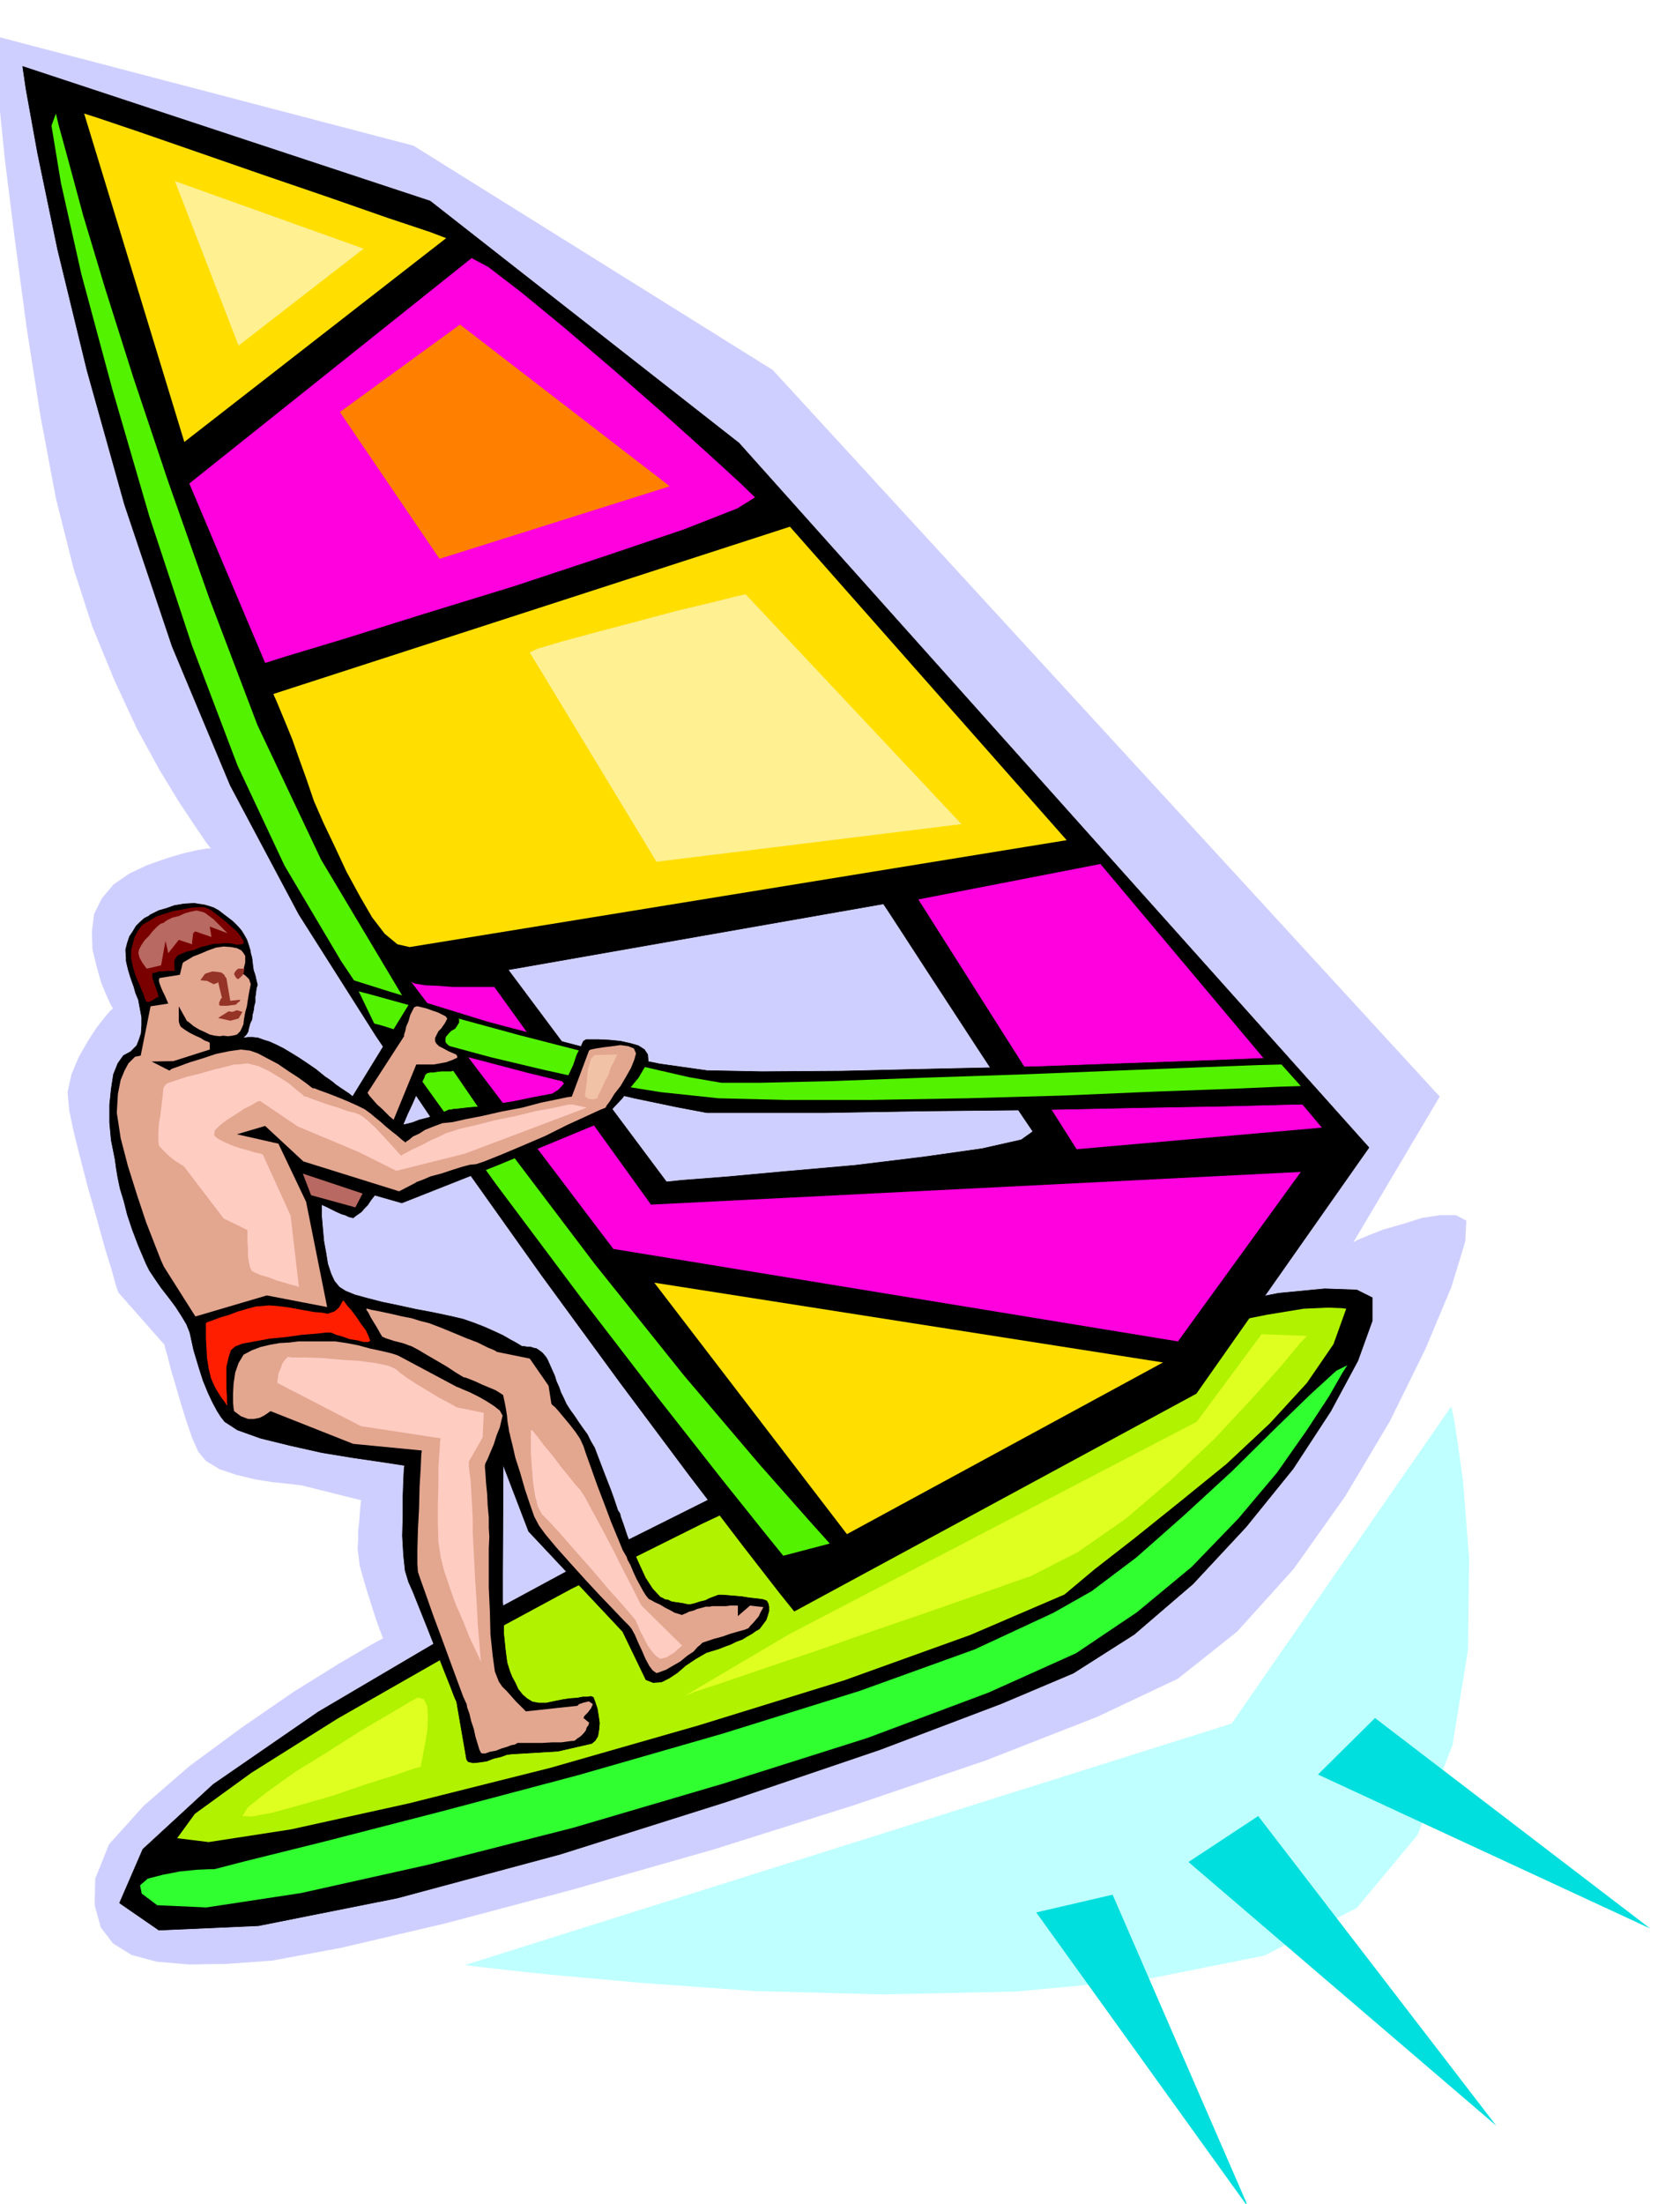
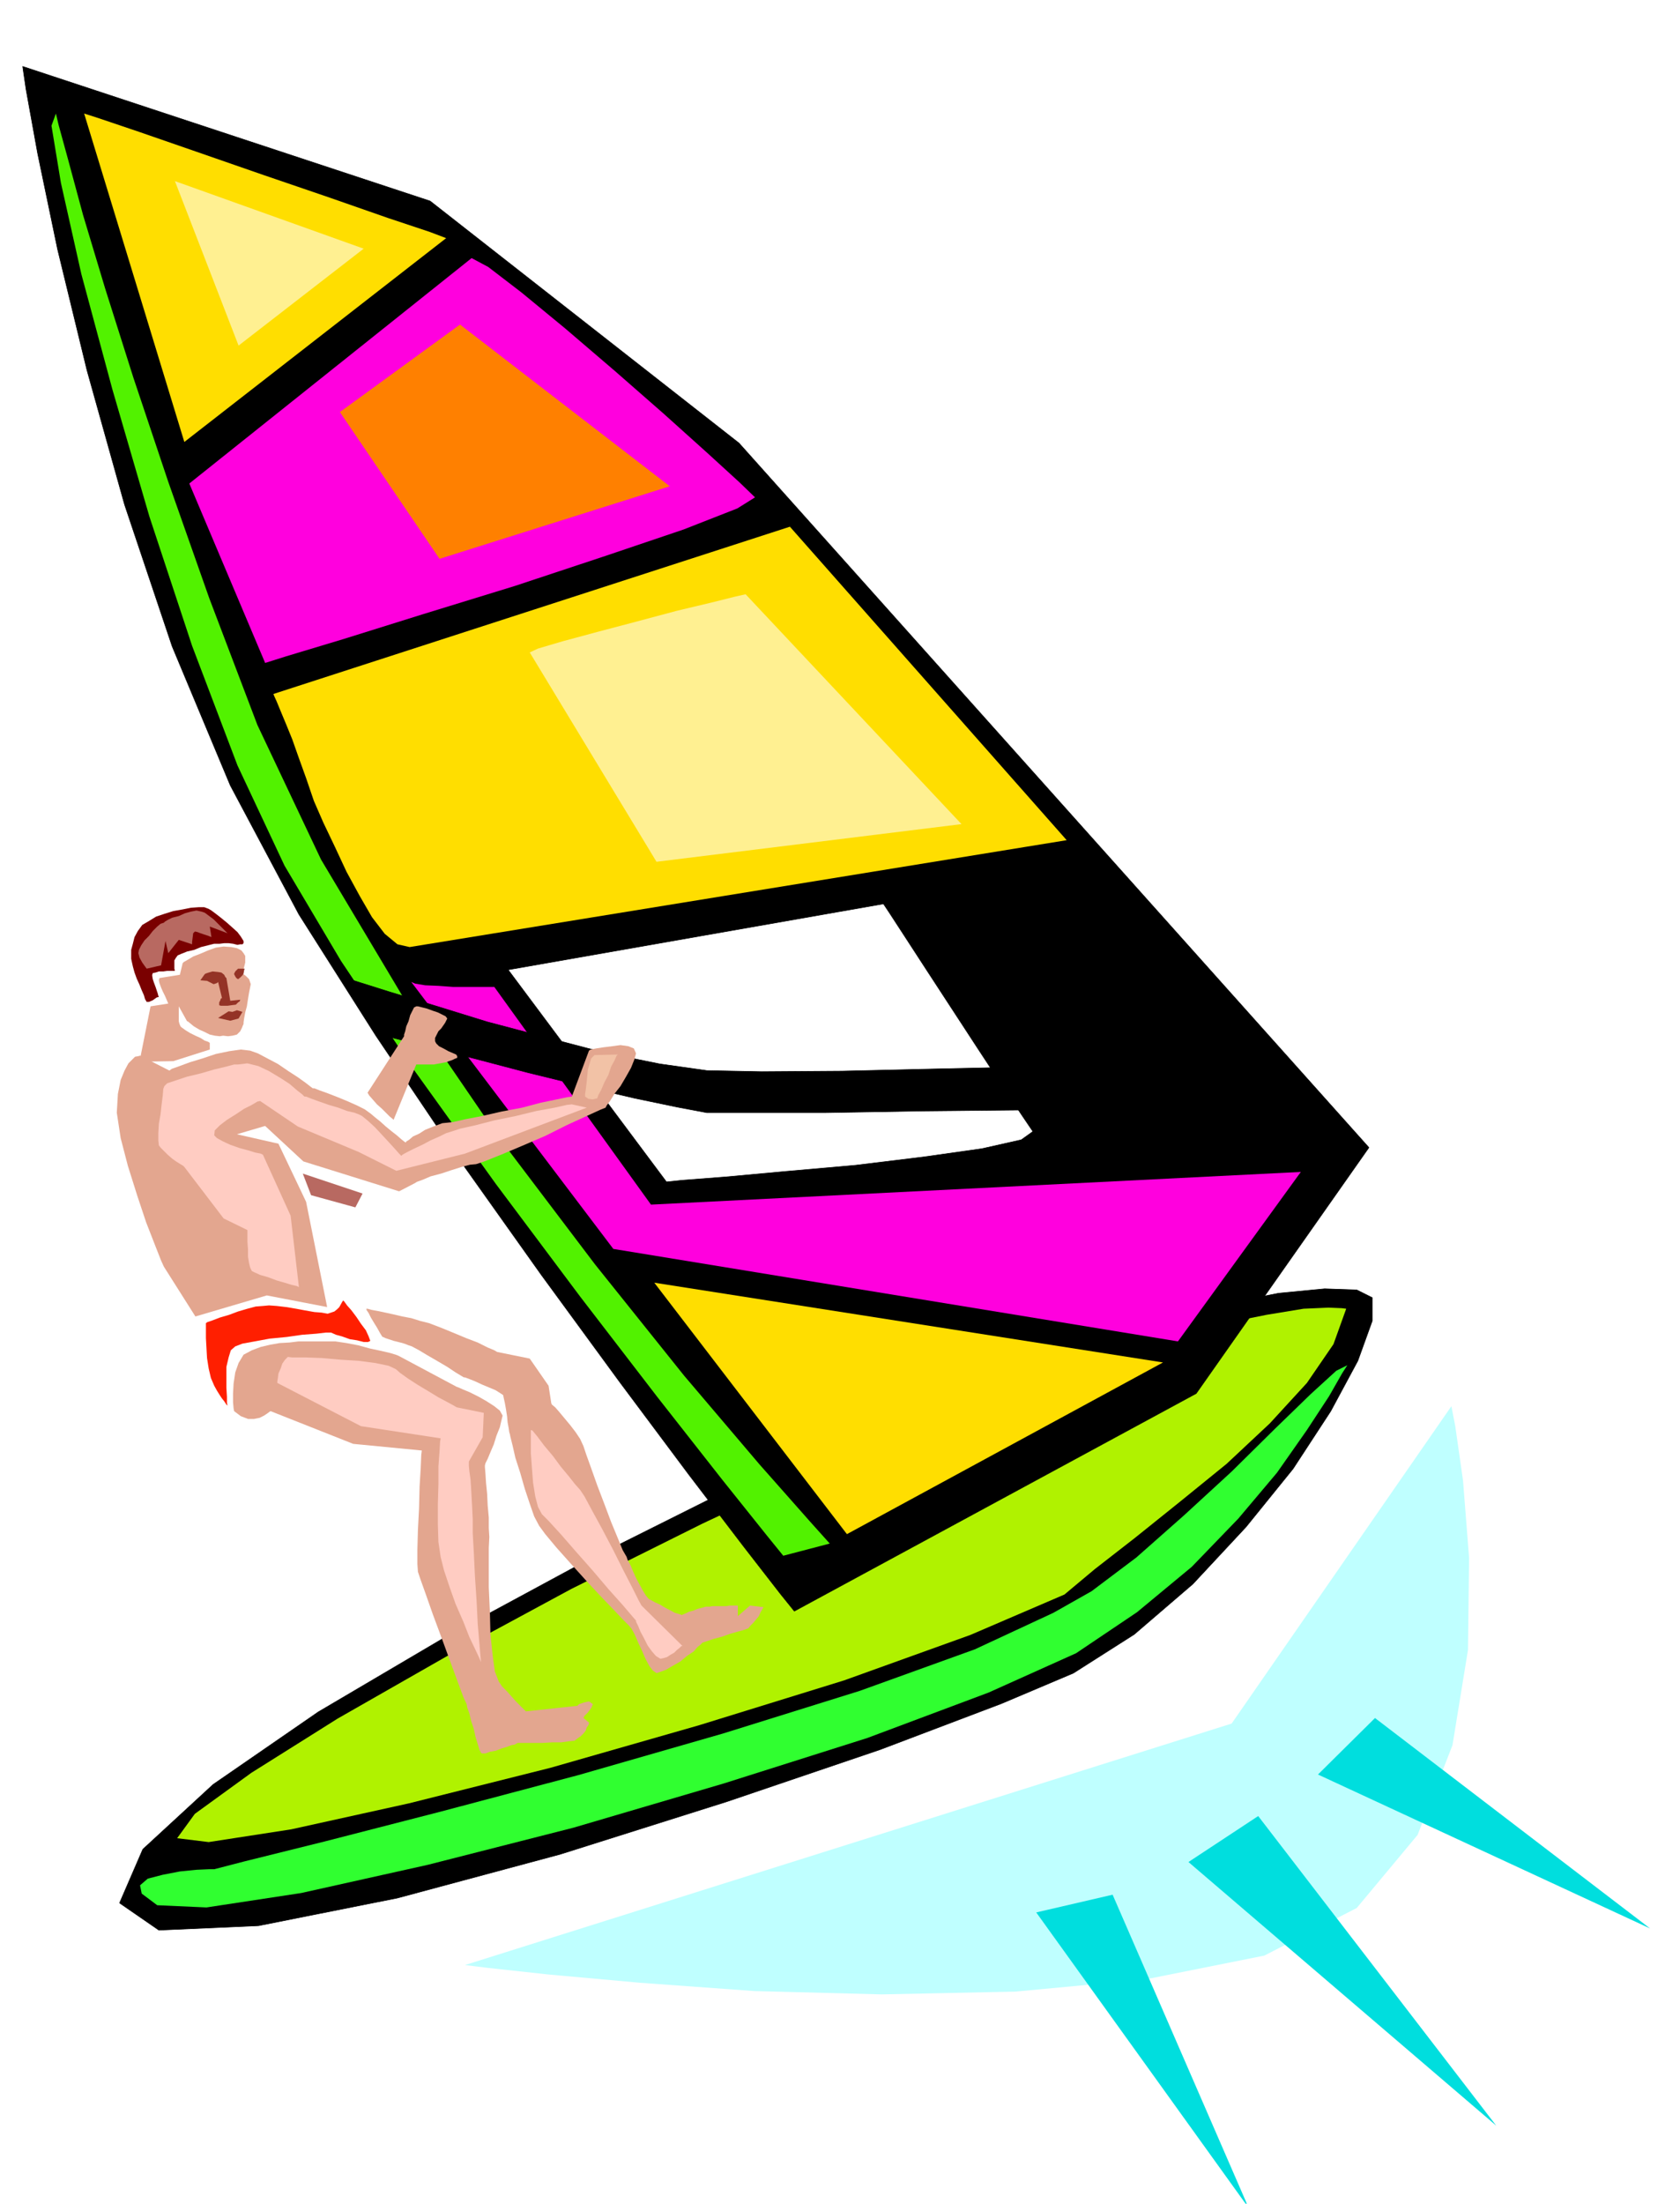
<svg xmlns="http://www.w3.org/2000/svg" width="490.455" height="643.01" fill-rule="evenodd" stroke-linecap="round" preserveAspectRatio="none" viewBox="0 0 3035 3979">
  <style>.pen0{stroke:#000;stroke-width:1;stroke-linejoin:round}.pen1{stroke:none}.brush2{fill:#000}.brush5{fill:#52f200}.brush6{fill:#ffde00}.brush7{fill:#ff00de}.brush8{fill:#e3a68f}.brush9{fill:#b86961}.brush13{fill:#ffccc2}.brush15{fill:#fff091}</style>
-   <path d="m-13 64 2 28 8 80L9 290l18 144 21 157 25 160 28 149 32 127 34 105 40 97 40 86 41 75 36 59 30 45 19 28 8 10h-7l-18 3-26 6-30 9-34 12-32 15-29 20-21 25-14 28-4 32 1 32 8 33 8 28 10 24 7 15 4 7-5 4-10 12-15 19-16 25-16 28-13 31-7 32 3 33 8 38 12 48 14 54 16 56 14 51 13 42 8 29 4 11 83 94 1 5 5 17 6 24 9 30 9 31 10 32 10 29 11 25 14 17 25 15 30 10 33 8 31 5 28 3 18 2 8 1 108 27-1 2-1 9-1 12-1 15-2 17v17l-1 16 2 15 2 16 6 21 7 24 8 25 7 22 7 20 5 13 2 5-22 12-58 34-82 51-93 64-95 70-83 72-62 69-25 62-1 48 11 40 22 29 34 21 45 12 58 5 69-1 82-6 124-23 188-44 230-61 253-72 254-80 239-81 202-79 146-69 107-85 102-113 93-131 81-136 64-130 47-112 25-82 2-38-19-10h-28l-33 5-35 11-35 10-28 11-19 8-7 4 156-263L1396 668 747 263-13 64z" class="pen1" style="fill:#cfcfff" />
  <path d="m2479 2343-28-14-58-2-83 8-102 20-120 28-129 38-136 46-137 55-170 75-218 102-244 122-248 134-231 136-190 131-127 117-42 97 71 49 180-8 251-50 294-79 301-95 277-94 219-83 130-55 110-70 106-91 96-103 85-105 68-104 49-91 26-72v-42z" class="pen0 brush2" />
  <path d="m2434 2465-9 14-24 42-40 61-54 77-70 83-84 87-99 82-110 74-158 71-219 82-259 82-272 80-263 67-229 51-171 26-89-4-28-21-3-15 14-12 27-7 31-6 30-3 22-1h10l54-14 145-36 210-54 249-66 261-75 247-77 208-75 142-66 69-39 81-61 86-76 86-79 78-77 65-63 46-42 20-10z" class="pen1" style="fill:#30ff30" />
  <path d="m2432 2363-8-1-24-1-45 2-67 11-95 19-122 34-155 50-189 71-222 92-236 111-237 118-224 121-198 113-156 98-102 74-32 44 57 7 149-23 213-47 255-64 269-77 262-81 228-82 170-73 55-46 72-56 81-65 85-69 78-73 67-73 48-70 23-64z" class="pen1" style="fill:#b0f200" />
  <path d="m1435 2909-25-31-66-85-100-131-124-166-142-194-150-211-149-221-139-219-124-233-105-251-86-256-68-243-53-218-36-173-21-116-6-41 736 243 558 437 1138 1272-312 444-726 393zM918 1751l286 383 29-3 78-6 109-10 125-11 123-15 106-15 71-16 21-15-21-31-34-51-44-67-47-72-47-72-39-60-28-43-10-15-678 119z" class="pen0 brush2" />
  <path d="m101 205-8 22 17 103 37 165 56 208 67 230 77 233 82 216 85 181 102 172 132 197 148 206 152 203 140 182 117 149 80 100 30 37 84-22-35-39-92-104-136-160-161-201-175-231-169-247-151-253-115-243-87-229-74-210-63-188-51-161-40-133-27-100-17-62-5-21z" class="pen1 brush5" />
  <path d="m152 205 181 593 473-368-29-11-75-25-106-37-120-41-121-42-104-36-74-25-25-8z" class="pen1 brush6" />
  <path d="m342 873 137 324 38-12 103-31 144-45 166-51 163-54 142-48 97-38 32-20-28-27-58-53-79-71-88-77-90-77-79-65-60-46-30-16-510 407z" class="pen1 brush7" />
  <path d="m494 1253 933-302 500 566-1187 193-22-5-23-19-23-30-22-38-24-44-21-45-21-44-17-39-14-41-13-36-12-34-11-27-10-24-7-17-5-11-1-3zm688 1063 919 144-571 310-348-454z" class="pen1 brush6" />
  <path d="m743 1773 365 482 1020 167 222-306-1174 59-283-393h-74l-27-2-24-1-18-3-7-3z" class="pen1 brush7" />
-   <path d="m1659 1624 286 451 443-39-400-476-329 64z" class="pen1 brush7" />
  <path d="m631 1768 19 6 54 17 79 24 97 30 106 28 107 28 99 20 85 12 99 2 145-1 170-4 179-4 168-6 143-5 99-4 37-1 62 84h-44l-115 3-165 3-192 4-197 2-177 3h-212l-53-10-77-16-94-22-98-24-95-25-79-20-55-14-20-5-75-105z" class="pen0 brush2" />
-   <path d="m648 1790 28 58 15 4 44 14 67 20 85 23 97 23 104 23 106 17 104 11 121 3h155l173-3 176-5 163-7 136-5 93-4 35-1-35-39-40 1-105 4-151 6-174 7-180 6-163 6-128 3h-71l-58-10-87-20-107-27-113-29-110-30-92-25-65-18-23-6z" class="pen1 brush5" />
-   <path d="m269 1654 2-2 6-3 10-5 14-4 14-5 18-3 18-1 19 3 7 2 9 3 9 5 9 7 8 6 9 7 8 8 7 8 5 8 5 9 3 9 3 10 1 6 2 7 1 8 1 9 1 6 3 9 2 9 2 8-2 7-1 8-1 7v9l-2 7-1 8-2 8-1 9-3 6-2 7-1 4-1 5-3 5-5 5-6 1-1 1 2-1h6l7-1h9l9 1 11 4 10 3 13 6 12 6 15 9 13 8 15 10 16 11 16 13 6 4 7 5 6 5 7 5 6 4 6 4 6 4 6 5 105-171h2l8 2 10 2 14 3 13 3 14 5 12 6 10 6 4 5v5l-3 5-4 6-7 4-5 5-5 6-1 6 1 5 5 5 6 4 9 5 7 2 8 3 5 2 2 1-3 4-5 10-5 5-5 5-7 3-7 2h-18l-8 1-6 1h-6l-4 1-3 1v1l-2 1-2 6-4 8-4 12-7 13-7 16-8 17-8 19 5-1 12-3 13-5 16-4 14-6 14-4 9-4h4l3-1 11-1 17-2 23-2 26-4 32-5 34-7 37-7 11-7 11-12 8-16 8-17 6-18 7-14 5-11 5-3h21l21 1 20 2 18 4 14 4 11 7 6 9 1 12-8 13-10 17-15 18-14 19-16 17-12 14-9 9-3 4-186 77-172 68-49-14-7 9-6 9-6 6-5 6-10 7-5 4-4-1-4-1-6-3-7-2-9-4-8-4-10-5-9-4v21l2 23 2 22 4 22 3 19 6 18 6 13 9 11 11 7 17 7 22 6 27 7 29 6 32 7 32 6 33 7 21 5 20 7 18 7 18 8 15 7 14 8 11 6 10 6h3l6 1h6l6 2 5 1 6 4 5 4 6 7 3 5 4 9 4 9 5 11 3 10 5 11 3 9 5 10 5 11 7 11 8 11 8 12 7 10 8 11 6 12 7 12 8 21 8 21 7 18 7 18 5 14 4 12 3 9 4 6 1 5 5 14 7 21 10 25 11 25 12 26 13 20 14 15 3 1 5 3 6 1 6 3 6 1 7 1 7 1 9 2h6l8-2 9-3 9-2 8-4 8-3 8-3h8l12 1 12 1 11 1 12 2 9 1 9 1 7 1 6 2 2 2 2 4 1 5v8l-2 7-3 9-6 8-6 8-7 4-7 5-9 5-8 5-11 4-10 5-11 4-10 4-23 7-19 11-18 12-15 13-15 10-14 7-15 1-13-5-42-87-170-181-46-120-1 201v46l2 29v29l3 29 3 23 5 16 4 10 6 11 5 11 8 10 8 7 10 6 11 2h14l14-3 15-3 13-2 14-1 10-2h9l6-1 4 2 3 8 4 12 2 12 2 14-1 12-2 12-5 8-6 5-61 14-83 5-9 1-11 4-13 3-13 5-14 2-10 1-9-2-3-4-18-104-4-9-8-21-12-30-14-36-15-38-14-35-12-30-8-18-6-20-3-28-2-35 1-36v-35l1-29 1-20 1-7-13-2-33-5-48-7-55-9-58-13-53-13-42-15-23-15-7-9-7-11-8-15-8-17-9-22-8-25-9-30-7-32-6-15-9-15-11-17-12-16-14-18-11-16-10-15-6-12-14-33-11-29-9-27-6-24-7-23-4-19-3-18-2-15-7-35-3-32v-32l3-29 4-26 8-20 10-14 13-7 5-5 6-6 4-10 4-12 1-15v-14l-3-16-3-16-5-12-3-11-4-11-3-9-3-10-2-8-2-9v-6l-1-14 3-12 4-12 6-9 6-10 7-7 8-7 8-4z" class="pen0 brush2" />
  <path d="m306 1933 4-3 14-5 19-7 23-7 24-8 24-5 21-3 17 2 14 5 17 9 19 10 19 13 17 11 14 10 9 7 4 3h3l10 4 14 5 18 7 17 7 18 8 14 7 11 8 7 6 10 8 10 9 11 9 9 7 8 7 5 4 3 2 1-2 5-3 7-6 11-5 11-7 15-6 16-6 19-2 22-5 31-6 35-8 37-7 34-9 29-6 19-4 8-1 31-83 3-2 10-2 13-2 16-2 15-2 14 2 10 4 4 9-3 11-6 15-9 16-10 17-11 14-8 13-6 8-2 4-10 4-24 11-35 16-40 20-42 18-38 16-30 12-15 5-11 1-15 4-19 6-18 6-19 5-14 6-11 4-3 2-29 15-173-54-69-64-51 15 75 17 50 105 38 190-109-21-129 38-57-90-5-11-11-28-16-41-16-48-17-54-13-50-7-46 2-34 5-25 7-17 7-13 7-7 5-5 6-1 3-1 2 1 51 26z" class="pen1 brush8" />
  <path d="m664 1973 66-102v-3l2-6 2-9 4-9 3-11 4-8 3-6 4-2h3l8 2 8 2 11 4 9 3 8 4 6 3 3 4-4 8-7 10-5 5-3 6-3 6v6l2 4 5 5 8 4 9 5 7 3 7 3 2 3v3l-5 2-4 2-6 2-5 2-6 1-5 1-6 1-5 1h-32l-41 100-2-2-5-4-7-7-7-7-9-8-7-8-7-8-3-5z" class="pen1 brush8" />
  <path d="m547 2119 108 36-13 25-80-22-15-39z" class="pen1 brush9" />
  <path d="m330 1739 2-2 7-4 10-6 13-5 14-6 14-5 14-2 14 1 10 2 8 4 4 5 3 5v12l-5 20 2 1 5 4 5 5 3 9-1 5-2 10-2 12-2 13-3 11-2 11-1 7v3l-1 2-2 5-3 6-6 6-8 2-8 1-9-1-6 1-9-1-9-2-10-5-9-4-10-6-6-5-5-4h-1l-15-27v27l1 4 2 5 2 2 7 5 8 5 10 5 9 4 8 5 6 2 3 2v12l-66 21-61 1 20-100 32-5-3-7-3-7-4-8-3-7-3-8-1-5 1-4 6-1 31-5 5-21zm93 809-1-5-1-11v-16l1-18 3-20 6-17 9-15 15-8 16-6 17-4 17-3 18-1 16-2h67l20 3 21 4 22 6 19 4 17 4 10 3 5 2 105 56 3 1 9 4 12 5 16 8 14 8 14 9 10 8 5 9-2 8-3 13-6 15-5 16-6 14-5 12-4 8-1 4v3l1 12 1 16 2 20 1 21 2 22v19l1 16-1 20v71l2 44 1 41 4 38 4 29 7 18 6 9 9 9 8 9 8 9 6 6 6 6 4 4 2 2 93-10 3-3 9-3 9-2 7 5-3 7-6 8-6 6-2 4 11 9h-1l-1 4-3 4-2 6-4 5-5 5-6 4-5 4-10 1-14 2h-17l-17 1h-45l-5 3-6 1-8 3-10 3-10 4-11 2-8 3h-6l-2-1-3-6-3-10-4-13-3-14-5-15-3-13-4-11-1-6-6-13-10-27-14-38-15-41-16-43-13-37-10-28-4-12-1-14v-26l1-36 2-38 1-40 2-33 1-24 1-8-124-12-149-59-2 1-4 3-6 4-8 4-10 2h-11l-13-5-12-9z" class="pen1 brush8" />
  <path d="M662 2363h2l7 2 11 2 14 3 14 3 17 4 16 3 16 5 16 4 21 8 22 9 24 10 21 8 18 9 12 5 5 3 59 12 34 49 5 32 1 2 6 5 7 8 10 12 10 12 10 13 8 12 6 13 5 15 9 25 11 31 13 34 12 32 12 29 9 22 7 12 2 6 5 9 5 12 6 13 6 11 6 11 5 8 5 6 4 2 7 4 9 4 10 6 8 4 9 5 7 2 6 2 2-1 5-2 6-3 8-2 7-3 8-2 7-2h7l5-1h25l7-1h14v19l22-19 26 3h-2l-2 4-3 5-3 7-5 6-5 6-5 5-4 5-8 3-11 3-14 4-14 5-15 4-12 4-9 3-4 4-5 4-7 8-12 8-12 10-14 8-12 7-11 4-6 2-7-5-6-8-7-13-6-14-7-15-6-14-6-11-4-5-10-10-18-19-25-26-26-28-28-31-25-28-20-24-11-15-9-17-8-23-9-27-8-28-9-28-5-22-4-16-1-5-1-3-1-7-2-11-1-11-2-13-2-11-2-9-1-5-6-4-8-5-12-5-12-5-13-6-10-4-8-3h-2l-5-3-10-6-15-10-17-10-19-11-15-9-13-7-6-2-5-2-6-2-8-2-8-2-9-3-6-2-4-2h-1l-2-3-3-5-5-9-5-8-6-10-4-8-4-6v-2z" class="pen1 brush8" />
  <path d="M372 2389v27l1 18 1 18 3 19 4 17 6 14 5 9 5 8 4 6 4 5 4 6 2 2-1-5v-11l-1-16v-38l4-17 4-13 8-7 13-5 22-4 27-5 31-3 28-4 26-2 17-2h9l9 4 11 3 14 5 13 2 12 3h8l4-2-3-8-5-11-9-12-8-12-9-12-8-9-5-7-2-2-2 3-5 9-4 4-5 4-6 2-6 2-11-2-13-1-17-3-16-3-18-3-17-2-14-1-11 1-13 1-15 4-17 5-16 6-17 5-13 5-9 3-3 2z" class="pen1" style="fill:#ff1f00" />
  <path d="m369 1760 2-2 6-2 7-2 10 1 6 1 5 4 2 4 2 2 7 41 19-2h-1l-1 3-3 2-4 4-8 1-7 1h-12l-3-1v-5l2-4 1-3 2-1-7-29-2 2-6 2-8-4-4-2-12-1 7-10zm25 78 19-12 7 1 8-3 10 3-7 12-15 4-22-5zm29-80 2-4 5-5h12l-1 3-1 6-2 3-2 2-2 2-4 3-3-2-2-3-2-4v-1z" class="pen1" style="fill:#943326" />
  <path d="m238 1736-1-5v-16l3-11 3-12 6-11 8-11 12-7 13-8 15-5 16-5 17-3 15-3 14-1h10l8 3 5 3 8 6 9 7 11 9 9 8 10 9 6 8 5 8v4l-2 2h-4l-5 1-8-2-8-1h-8l-8 1h-10l-12 3-12 3-12 5-13 3-10 4-7 3-3 4-3 5v15l1 4h-14l-7 1h-8l-6 2-5 1-1 3v2l1 6 2 6 3 8 2 6 2 6 1 4 1 2-4 1-7 5-7 3h-4l-3-5-2-7-4-9-4-10-5-11-4-11-3-11-2-9z" class="pen1" style="fill:#7a0000" />
  <path d="m296 1666 2-2 5-3 8-4 12-3 11-5 11-3 10-2 9 2 6 2 8 6 8 6 8 8 5 5 6 6 4 4 2 2-32-12 3 19-5-2-9-3-6-2-5-2-4-1h-1l-3 3-1 8-1 8v4l-24-8-19 24-5-22-8 44-26 6-3-4-5-7-5-9-2-8 1-6 4-8 6-9 8-8 7-9 8-8 6-5 6-2z" class="pen1 brush9" />
  <path d="M430 1922h-7l-15 4-21 5-24 7-25 6-21 7-15 5-5 5-2 5-1 12-2 16-2 18-3 17-1 17v13l1 9 3 4 6 6 7 7 8 7 7 5 8 5 5 3 2 2 71 93 43 21v21l1 14v13l2 12 2 8 3 6 4 2 11 5 14 4 16 6 14 4 13 4 9 2 4 2-15-129-50-110-4-2-10-2-13-4-15-4-17-6-13-6-11-6-5-5 1-9 9-9 13-10 16-10 15-10 14-7 10-6 5-1 68 46 110 46 68 34 124-31 220-83-27-6-9 1-22 5-33 6-37 9-39 8-35 9-27 6-15 5-10 3-12 6-16 7-15 8-15 7-12 6-9 5-2 2-4-4-7-8-11-12-12-13-14-15-12-11-11-9-6-3-8-3-13-3-16-6-17-5-17-6-14-5-10-4h-3l-4-4-9-7-14-12-17-11-20-12-19-9-20-5-17 2z" class="pen1 brush13" />
  <path d="m1074 1905 42-1-2 2-4 9-6 11-5 15-7 13-6 14-5 9-2 6-8 2-8-1-6-4v-5l1-6 1-8 1-9 1-10 1-11 3-10 3-10 6-6z" class="pen1" style="fill:#f2c2a6" />
  <path d="M528 2451h26l27 1 34 3 33 2 30 4 24 5 13 6 8 7 14 10 17 11 20 12 18 11 17 9 11 6 5 3 49 10-2 44-25 44v8l1 10 2 14 1 15 1 18 1 18 1 21v25l2 36 2 42 3 45 2 41 3 35 2 24 1 10-3-7-7-15-11-23-11-28-14-32-11-31-10-30-6-24-4-27-1-32v-36l1-35v-33l2-27 1-18 1-6-144-22-151-78v-3l1-6 1-8 4-9 3-9 5-7 5-5 8 1zm431 131v42l2 27 2 26 4 25 5 19 7 13 12 12 22 24 27 31 31 35 28 33 26 29 17 20 7 8v2l4 8 4 10 7 13 6 12 8 11 7 8 8 5 5-1 7-2 6-4 7-4 5-5 5-4 3-3h2l-74-73-5-9-11-22-17-33-18-36-20-38-18-33-14-26-8-12-9-10-11-14-15-18-14-19-16-19-12-16-9-11-3-1z" class="pen1 brush13" />
  <path d="m316 327 115 297 226-175-341-122z" class="pen1 brush15" />
  <path d="m831 586 379 292-416 131-180-265 217-158z" class="pen1" style="fill:#ff8000" />
  <path d="m957 1178 229 378 551-68-390-415-18 4-44 11-63 15-71 19-72 19-63 17-44 13-15 7z" class="pen1 brush15" />
-   <path d="m1237 3062 188-111 737-384 117-158 82 3-13 14-34 41-53 59-66 71-78 74-83 71-86 60-84 43-91 32-100 35-105 36-100 35-92 31-73 25-49 16-17 7zm-482 3-15 8-37 22-53 31-58 37-60 37-50 36-34 27-10 16 16 1 38-7 51-14 59-17 58-20 51-16 35-12 14-4 1-6 3-15 4-21 4-23 1-24-1-20-6-13-11-3z" class="pen1" style="fill:#deff1f" />
  <path d="m840 3548 1385-436 397-573 7 36 14 98 11 140-2 166-28 172-63 162-110 132-167 86-215 43-235 22-241 5-230-6-207-15-166-15-110-12-40-5z" class="pen1" style="fill:#bfffff" />
  <path d="m1872 3453 384 534-246-566-138 32zm275-91 556 476-430-559-126 83zm234-158 600 278-497-380-103 102z" class="pen1" style="fill:#00dede" />
</svg>